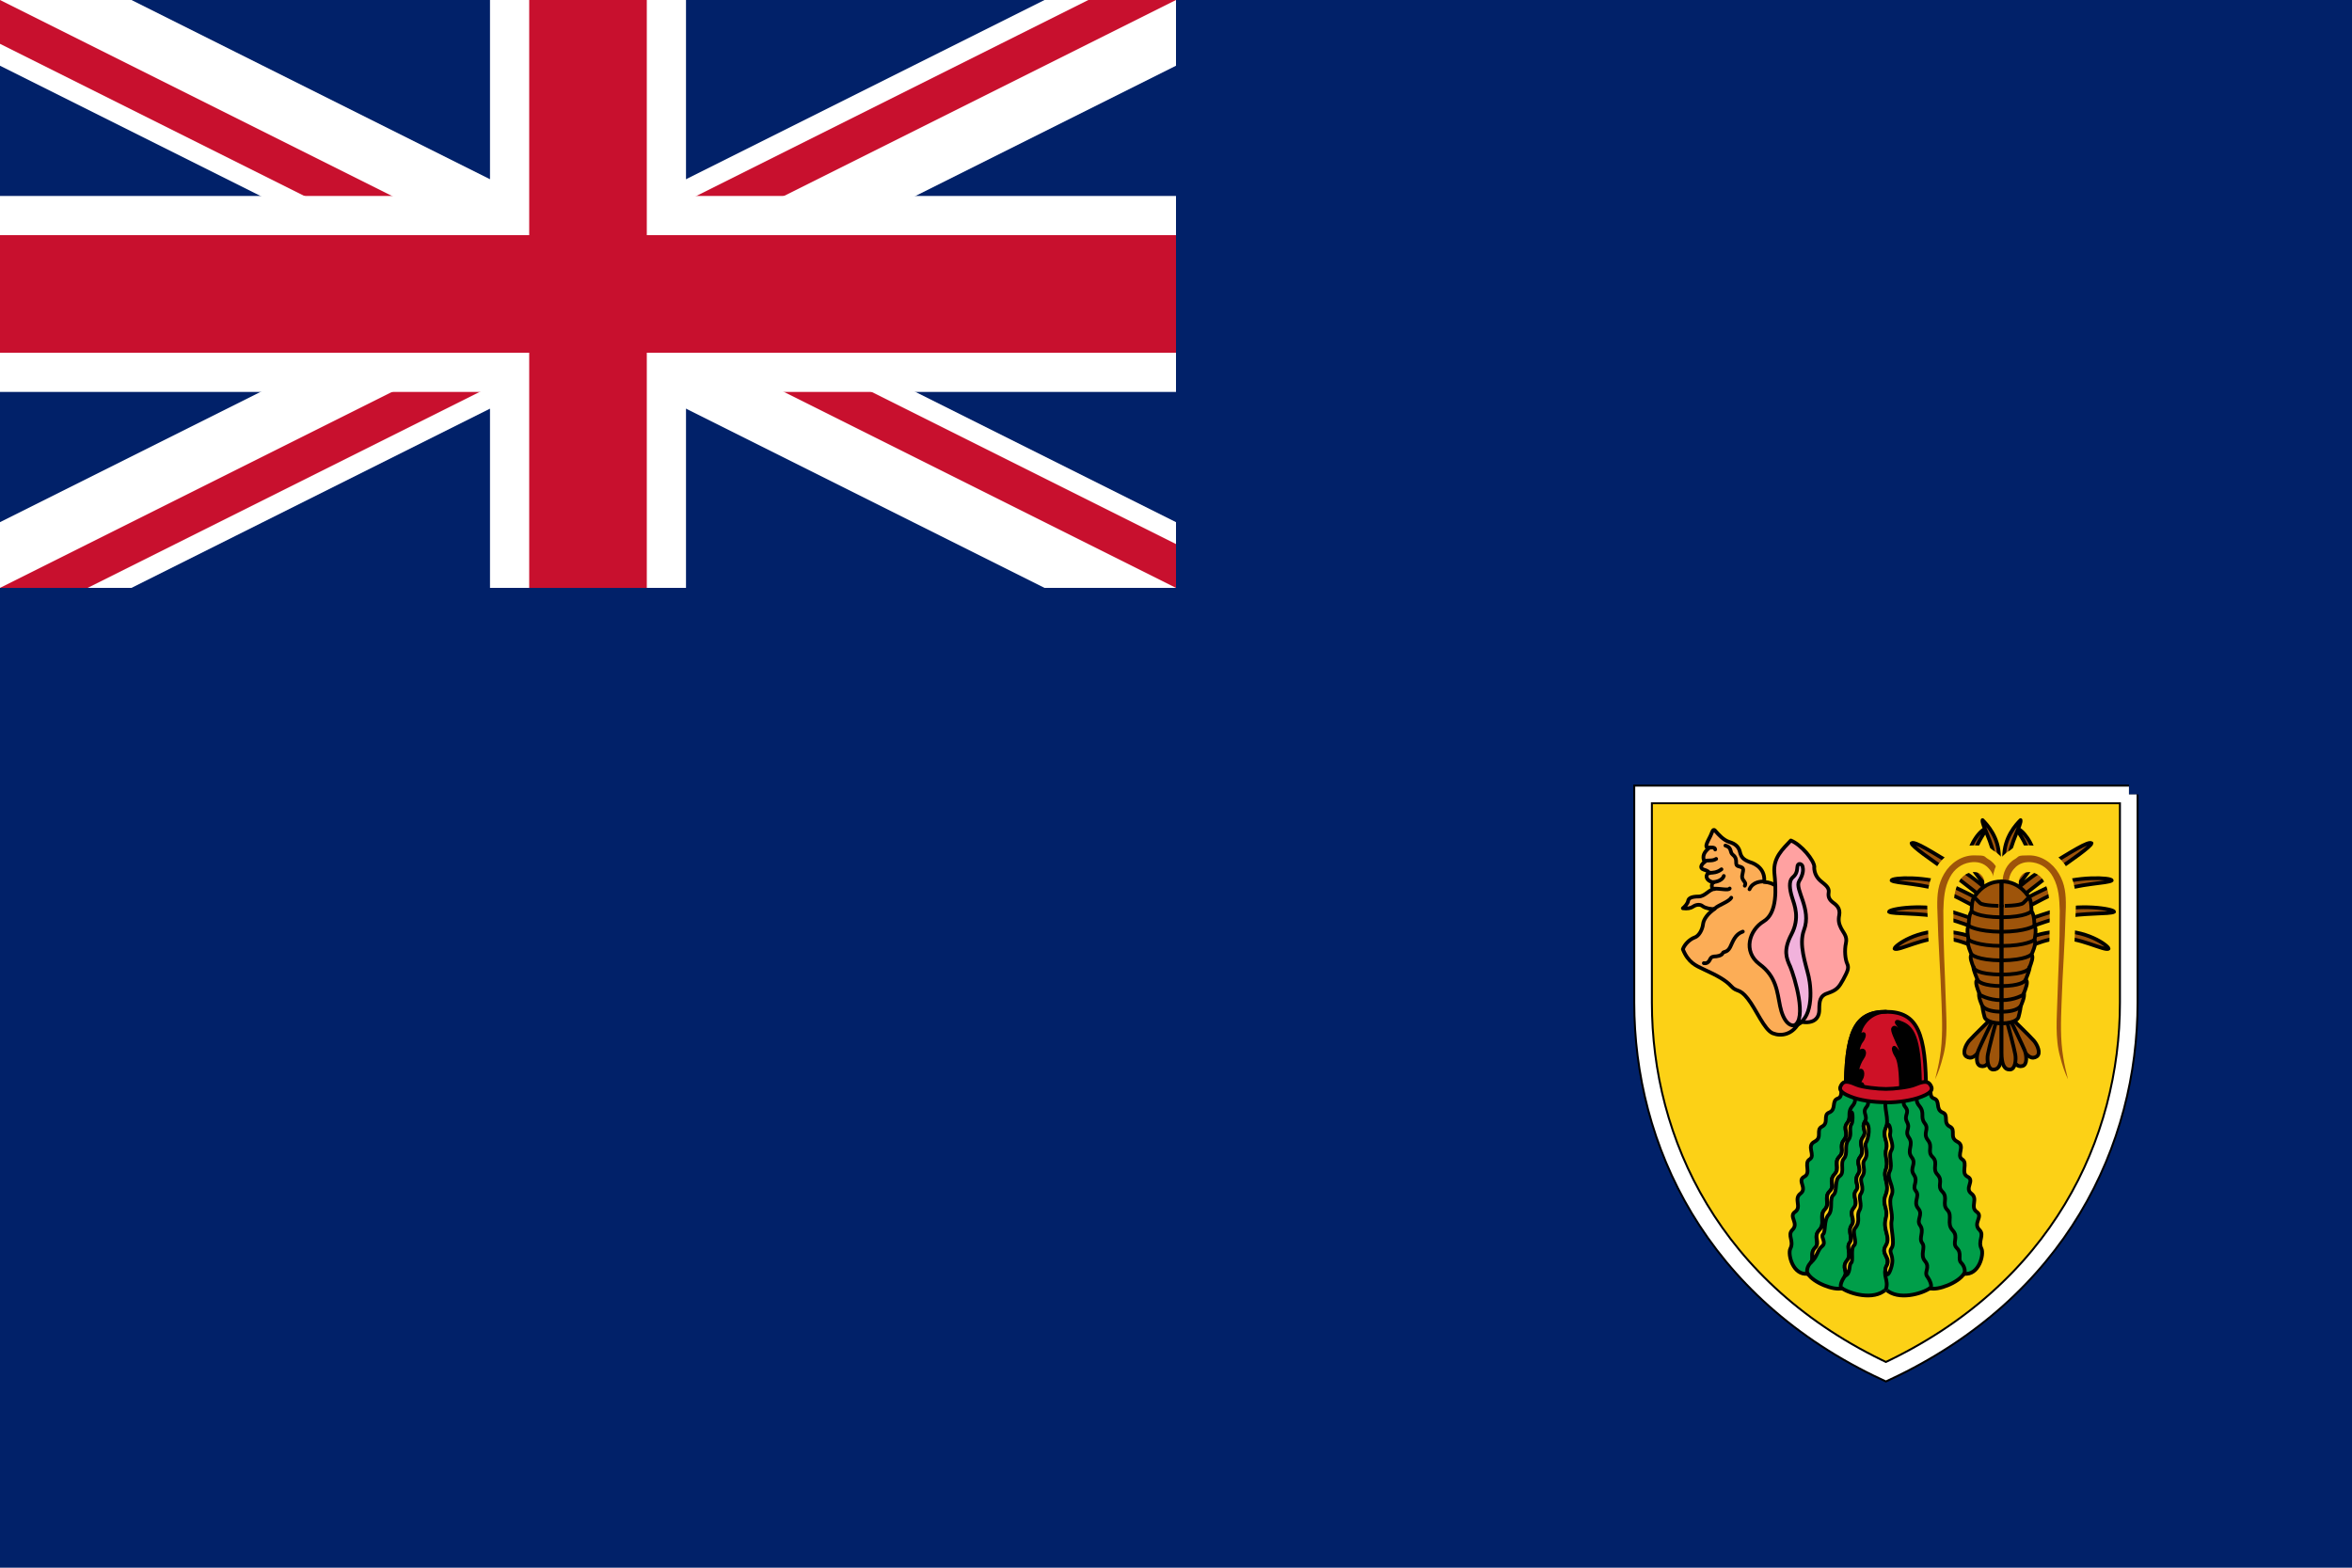
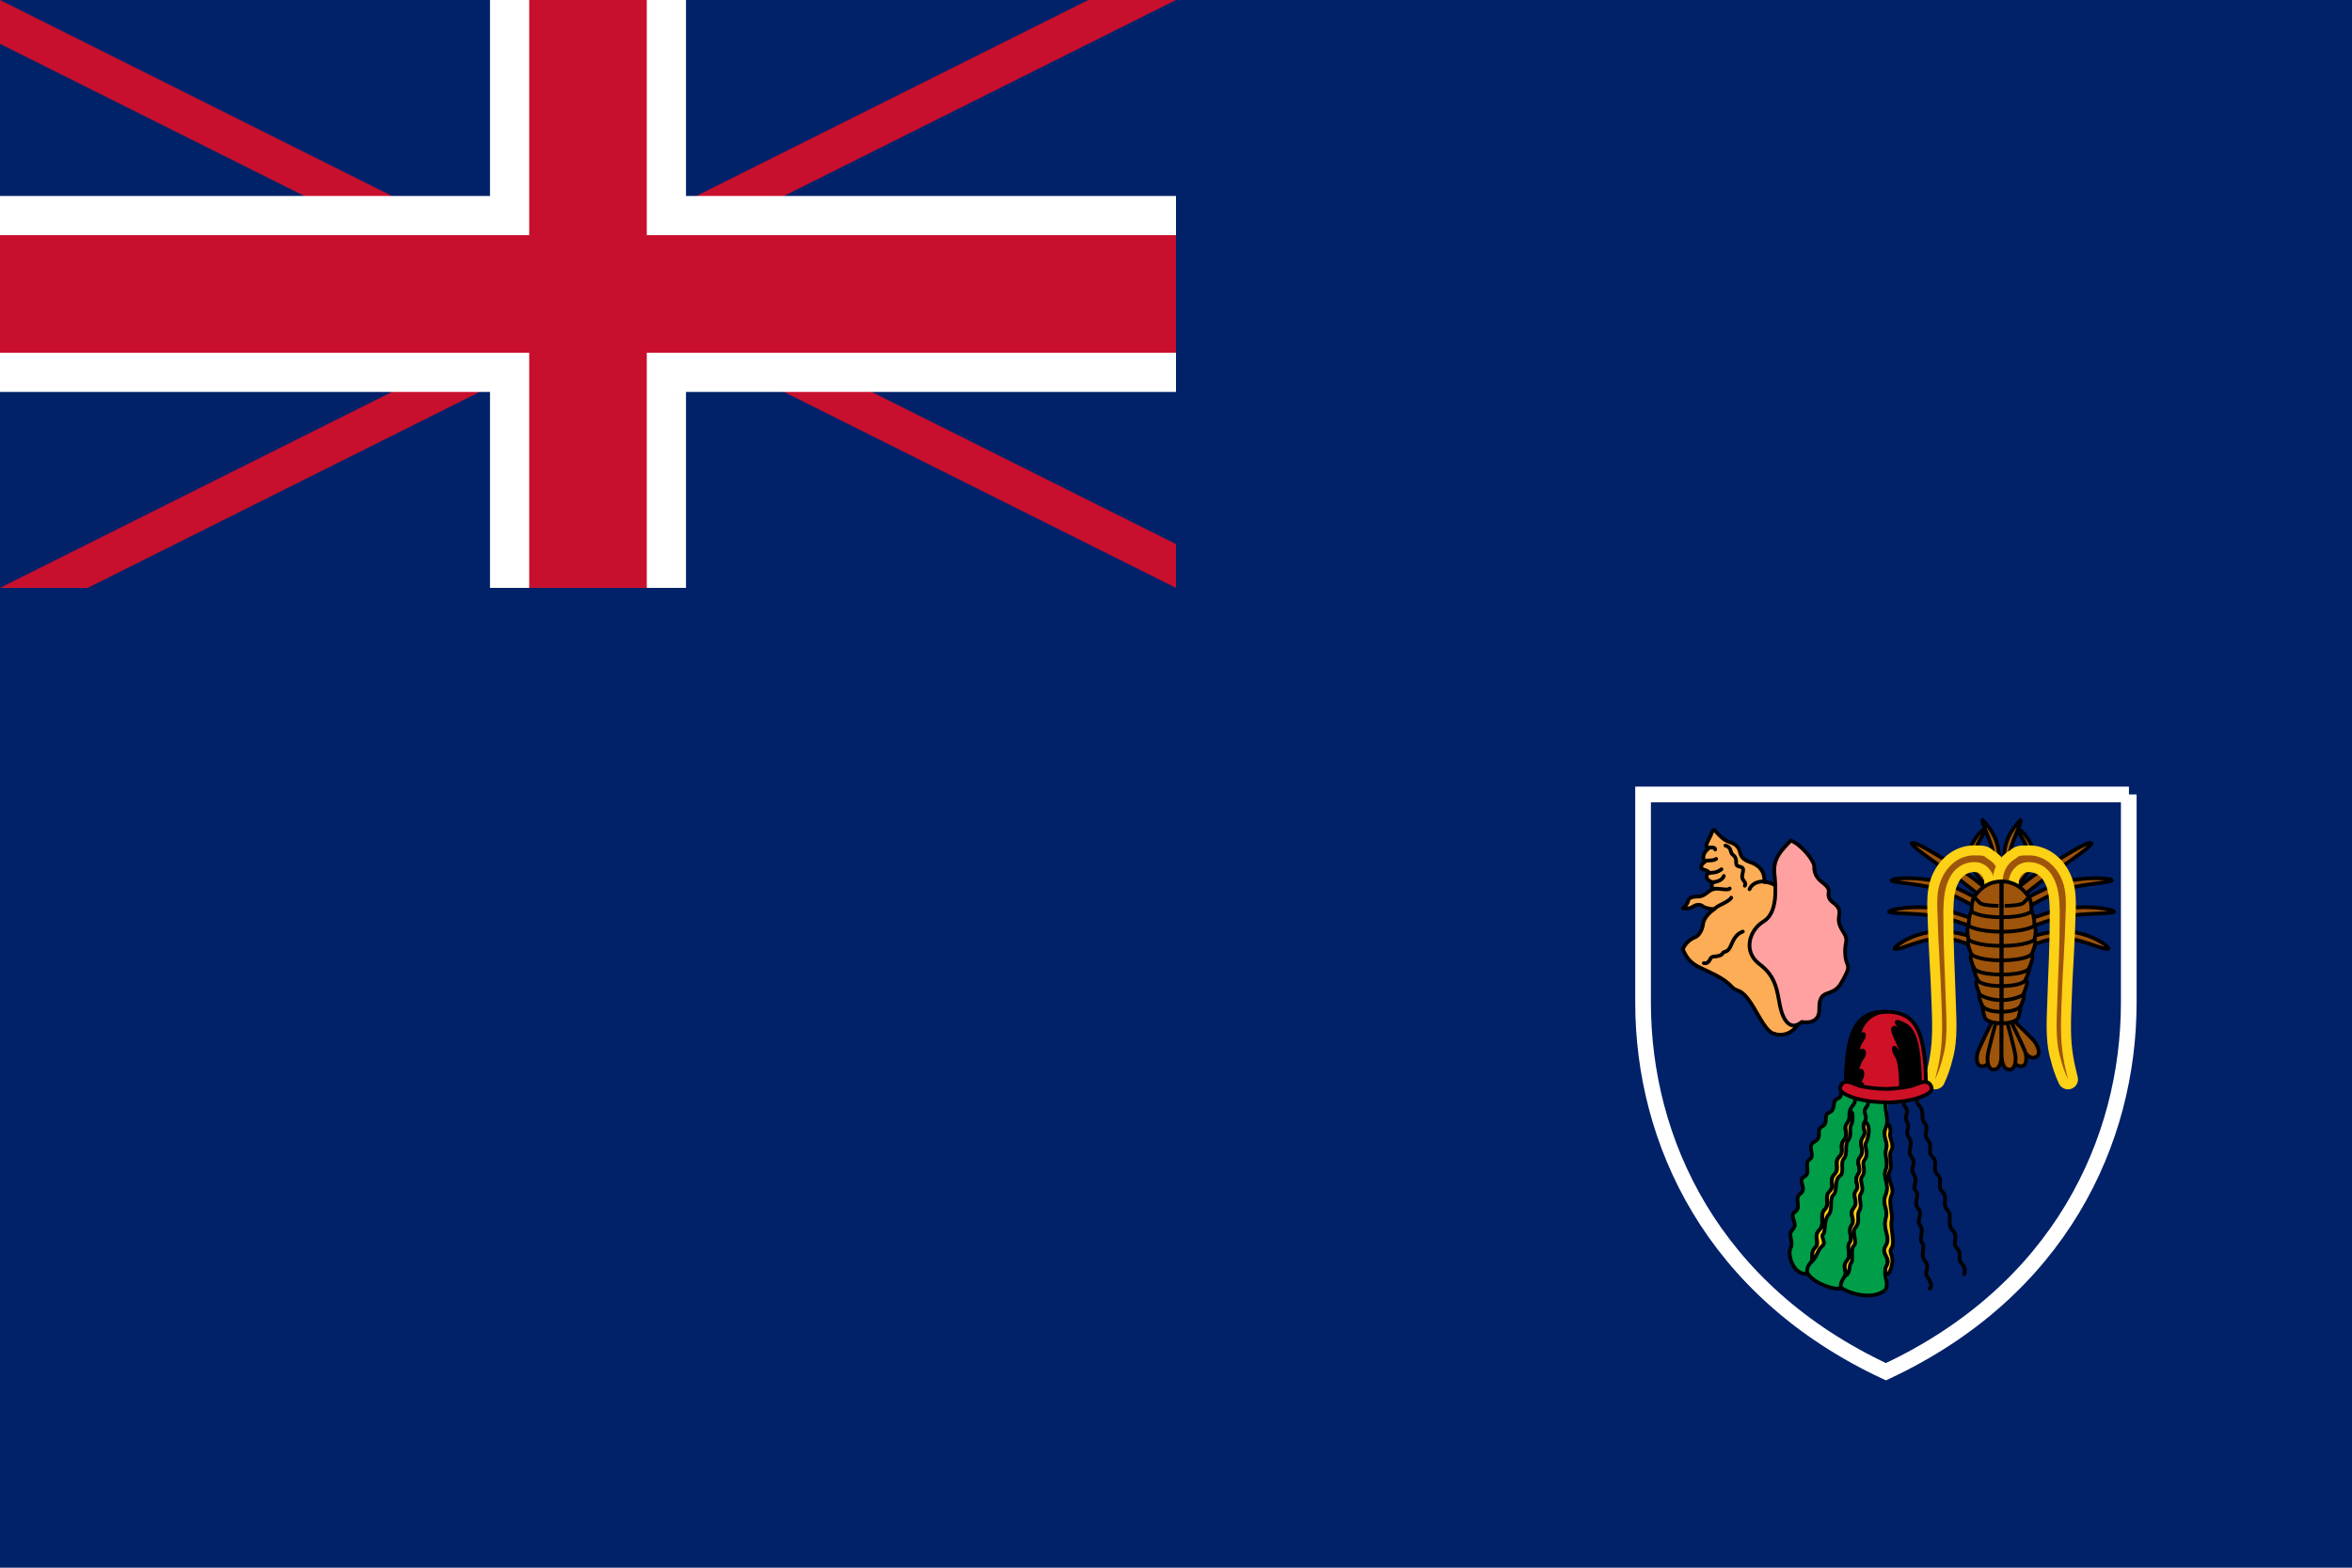
<svg xmlns="http://www.w3.org/2000/svg" id="Layer_1" version="1.1" viewBox="0 0 1200 800">
  <defs>
    <style>
      .st0, .st1, .st2, .st3 {
        fill: none;
      }

      .st4 {
        fill: #f1b2dc;
      }

      .st4, .st5, .st6, .st7, .st8, .st9, .st10, .st1, .st11, .st12 {
        stroke: #000;
      }

      .st4, .st6, .st7, .st8, .st9, .st10, .st13, .st1, .st11, .st3, .st12 {
        stroke-linecap: round;
        stroke-linejoin: round;
      }

      .st4, .st6, .st7, .st8, .st9, .st10, .st1, .st11, .st3, .st12 {
        stroke-width: 1.9px;
      }

      .st14, .st10, .st13 {
        fill: #9e540a;
      }

      .st5 {
        stroke-width: 10px;
      }

      .st5, .st9 {
        fill: #fcd116;
      }

      .st5, .st2 {
        stroke-miterlimit: 3.4;
      }

      .st6 {
        fill: #ce1126;
      }

      .st8 {
        fill: #ffa1a1;
      }

      .st13 {
        stroke: #fcd116;
        stroke-width: 10.2px;
      }

      .st15 {
        clip-path: url(#clippath-1);
      }

      .st16, .st17 {
        stroke: #c8102e;
      }

      .st16, .st18 {
        stroke-width: 60px;
      }

      .st17 {
        stroke-width: 40px;
      }

      .st19 {
        stroke-width: 100px;
      }

      .st19, .st2, .st18 {
        stroke: #fff;
      }

      .st2 {
        stroke-width: 8px;
      }

      .st11 {
        fill: #fcad56;
      }

      .st20 {
        fill: #012169;
      }

      .st3 {
        stroke: #009e49;
      }

      .st21 {
        clip-path: url(#clippath);
      }

      .st12 {
        fill: #009e49;
      }
    </style>
    <clipPath id="clippath">
      <rect class="st0" width="600" height="300" />
    </clipPath>
    <clipPath id="clippath-1">
      <path class="st0" d="M0,0v150h700v150h-100L0,0ZM600,0h-300v350H0v-50L600,0Z" />
    </clipPath>
  </defs>
  <path class="st20" d="M0,0h1200v800H0V0Z" />
  <g class="st21">
    <g>
-       <path class="st18" d="M0,0l600,300M600,0L0,300" />
      <g class="st15">
        <path class="st17" d="M0,0l600,300M600,0L0,300" />
      </g>
      <path class="st19" d="M300,0v350M0,150h700" />
      <path class="st16" d="M300,0v350M0,150h700" />
      <path class="st20" d="M0,300h600V0h200v400H0v-100Z" />
    </g>
  </g>
  <g>
-     <path id="b" class="st5" d="M1086.1,405.4v106.2c0,70.8-35.4,147.1-123.9,188.4-88.5-41.3-123.9-117.6-123.9-188.4v-106.2h247.9Z" />
    <path id="b1" data-name="b" class="st2" d="M1086.1,405.4v106.2c0,70.8-35.4,147.1-123.9,188.4-88.5-41.3-123.9-117.6-123.9-188.4v-106.2h247.9Z" />
    <g>
      <path class="st11" d="M917.5,522.4c-3.2,5.5-8.7,6.6-13,4.9-4.4-1.8-8.4-12.1-12.8-17.7-4.3-5.5-5.5-3.1-8.4-6.3-2.8-3.1-7.2-5.5-14.2-8.7-3.8-1.8-7.8-3.4-10.5-10.2,1-2.8,3.8-5.2,6-6,2.2-.7,4-4,4.3-6.8.3-2.7,2.7-5.6,5.9-7.8-1.5.3-4.6-.3-6-1.3-1.3-1.2-3.5-.9-4.9.1-1.3.9-3,1.2-5.3.9.9-.7,2.5-2.4,2.7-3.8s1.9-2.2,5.3-2.2,5.5-3.8,8.1-3.8c-1.9,0-1.5-3.2-.4-3.4-4.7-.9-4.1-4.7-2.2-4.7-.1-.6-.7-1.2-3-1.9-2.1-.7-1-2.7.6-3.8-1.5-3-.1-5.2,2.2-7.1-3.2-.1.3-4.7,1.2-7.2.9-2.4,1.3-2.7,2.4-1.2,1.2,1.3,3.8,4.4,6.9,5.3,3,.9,4.7,2.5,5.3,5,.6,2.7,1.8,4,5,5.2,3.4,1,8,3.8,7.4,10.2,2.7.1,4.6.9,6.2,2.2" />
      <path class="st8" d="M925.6,442.4c0,3.5,1.6,5.8,3.7,7.5,2.2,1.8,4.1,3.2,3.7,5.5-.4,2.4.4,3.8,2.4,5.3,2.1,1.5,3.5,3.2,3,6.2-.6,3-.1,4.7,1,6.9s3.2,4,2.4,7.5-.4,8.3.7,10.6c1,2.2,0,4-2.1,8-2.1,3.8-3.2,5.3-7.5,6.8-4.4,1.3-4.7,4-4.7,8.6s-3.1,7.1-8.9,6.2c-5.9,4.9-9.6-.9-11.1-8.1s-1.8-15-10.5-21.4c-8.6-6.5-5.2-17.4,2.1-21.8,7.2-4.3,6.3-17,5.5-24.8-.7-7.8,4.4-12.2,8.4-16.5,5.3,2.1,12,10.2,12,13.6Z" />
-       <path class="st4" d="M913.1,492.7c-1.6-3.8-3.4-7.7.9-15.9,4.4-8.4,1.6-14.8.3-19-1.3-4.1-1.6-8,0-9.7,1.8-1.6,2.5-2.7,2.7-5.5.1-2.7,2.4-1.8,2.7-.4s.6,3.5-1.8,7.5c-2.4,4.1,6.6,14.2,2.5,24.9-2.8,7.5.9,17.1,2.4,23.8,1.5,6.6,2.4,22.6-7.4,24.9,6.6-3.2.4-24.3-2.2-30.5Z" />
      <path class="st1" d="M869.3,491.5c1.6.3,2.5-.6,3-1.6s.7-1.6,2.2-1.8c1.5,0,3.8-.4,4.4-1.6.4-1.2,2.2-.1,3.8-3.1,1.5-3.1,2.5-6.6,6.5-8M900.1,449.8c-1.5,0-5.8.1-7.5,4M880.3,431.5c3.5,1,2.1,3.4,3.8,4.7,3.2,2.5.3,5.2,3,5.9s2.5,1.2,1.9,4.1c-.9,3.4,2.4,3.5,1.2,5.8M874.9,463.6c2.1-1.9,7.2-3.4,8.4-5.5M874.7,453.5c3.1-.1,7.2,1,7.8-.1M874.3,450.1c1.5,0,4.6-1,5.2-3.1M872.1,445.4c1.8,0,4-.1,6.2-1.8M869.7,439.6c1.3-1,3.7.1,5.9-1.3M871.9,432.5c1,0,3.2-.3,3.2,1" />
      <g>
        <g id="d">
          <path class="st10" d="M1013.1,459.5s-10.3-8.7-18.9-14.6c-8.6-5.9-18.9-13.1-18.9-14.6,1.6-1.2,10.3,4.4,22.3,11.7,12.1,7.4,18.9,14.6,18.9,14.6l-3.4,3ZM1012.4,465.4s-10-6-19.9-10.3c-10.3-4.3-25.8-4.3-27.4-5.8,0-1.5,18-2.4,30.8,2.8,13.1,6,19.9,10.3,19.9,10.3l-3.4,3ZM1012.2,475.5s-10.9-5-21.5-7.4c-10.3-2.4-25.1-1.5-26.9-2.8,0-1.5,18.3-4.4,32,0,13.9,4.3,19.8,7.2,19.8,7.2l-3.4,3ZM1011.6,485.6s-8.3-5.6-19.2-6.8c-10.3-1-24,6.8-25.8,5.3,0-1.5,12-10.2,26.9-8.7,14.6,1.5,21.5,7.2,21.5,7.2l-3.4,3ZM1015,453.5s-10.5-9.6-10.5-16.1,6.3-14.6,9.1-14.6c-1.5,3-6.3,8.9-6.3,14.6s11.1,13.1,11.1,13.1l-3.4,3Z" />
          <path class="st10" d="M1015,453.5s2.1-9.6,2.1-16.1-6.2-16.7-5.6-18.9c2.2,2.2,8.4,8.7,8.4,18.9s-1.5,13.1-1.5,13.1l-3.4,3Z" />
          <g>
            <path id="c" class="st13" d="M1017.5,450.4c0-2.8-1-5.3-2.8-7.2-2.4-2.8-5.9-3.7-9.6-3.1-4.4.7-8,3.4-10.2,7.5-3,5.5-3.2,11.4-3.4,17.1,0,19.9.7,28,1.3,47.7.1,5.8,1.2,17.6-1.5,26.9-1,4-2.2,7.7-4,11.5,1.2-4.9,1.8-7.4,2.4-11.1,1.6-9.6,1.2-18.6.9-27.4-.6-18.1-1.6-27.4-2.2-49.4-.1-6.6.4-11.7,3.5-17,3.2-5.5,8.9-9.4,15.2-9.4s4.9.4,7.1,1.8c4.4,2.4,6.5,7.2,6.5,12.1h-3.2Z" />
            <path id="c1" data-name="c" class="st14" d="M1017.5,450.4c0-2.8-1-5.3-2.8-7.2-2.4-2.8-5.9-3.7-9.6-3.1-4.4.7-8,3.4-10.2,7.5-3,5.5-3.2,11.4-3.4,17.1,0,19.9.7,28,1.3,47.7.1,5.8,1.2,17.6-1.5,26.9-1,4-2.2,7.7-4,11.5,1.2-4.9,1.8-7.4,2.4-11.1,1.6-9.6,1.2-18.6.9-27.4-.6-18.1-1.6-27.4-2.2-49.4-.1-6.6.4-11.7,3.5-17,3.2-5.5,8.9-9.4,15.2-9.4s4.9.4,7.1,1.8c4.4,2.4,6.5,7.2,6.5,12.1h-3.2Z" />
          </g>
-           <path class="st10" d="M1018.4,521.5s-4.1,7.4-7.2,12.7c-3.1,5.3-5.6,6.5-8,4.9-2.2-1.6-.3-5.9,1.5-8s11.7-11.7,11.7-11.7l2.1,2.1Z" />
          <path class="st10" d="M1019.4,522.1s-1.6,8.4-3,14.5c-1.2,6-3.2,8.1-5.8,7.4-2.7-.6-2.2-5.5-1.2-8s7.2-15.2,7.2-15.2l2.7,1.3Z" />
          <path class="st10" d="M1021.2,522.4v14.8c0,6.2-1.5,8.7-4.3,8.6-2.7-.1-3.2-4.9-2.7-7.7.4-2.7,4.1-16.4,4.1-16.4l2.8.7Z" />
        </g>
        <g id="d1" data-name="d">
          <path class="st10" d="M1029.3,459.5s10.3-8.7,18.9-14.6c8.6-5.9,18.9-13.1,18.9-14.6-1.6-1.2-10.3,4.4-22.3,11.7-12.1,7.4-18.9,14.6-18.9,14.6l3.4,3ZM1030.1,465.4s10-6,19.9-10.3c10.3-4.3,25.8-4.3,27.4-5.8,0-1.5-18-2.4-30.8,2.8-13.1,6-19.9,10.3-19.9,10.3l3.4,3ZM1030.2,475.5s10.9-5,21.5-7.4c10.3-2.4,25.1-1.5,26.9-2.8,0-1.5-18.3-4.4-32,0-13.9,4.3-19.8,7.2-19.8,7.2l3.4,3ZM1030.8,485.6s8.3-5.6,19.2-6.8c10.3-1,24,6.8,25.8,5.3,0-1.5-12-10.2-26.9-8.7-14.6,1.5-21.5,7.2-21.5,7.2l3.4,3ZM1027.4,453.5s10.5-9.6,10.5-16.1-6.3-14.6-9.1-14.6c1.5,3,6.3,8.9,6.3,14.6s-11.1,13.1-11.1,13.1l3.4,3Z" />
          <path class="st10" d="M1027.4,453.5s-2.1-9.6-2.1-16.1,6.2-16.7,5.6-18.9c-2.2,2.2-8.4,8.7-8.4,18.9s1.5,13.1,1.5,13.1l3.4,3Z" />
          <g>
            <path id="c2" data-name="c" class="st13" d="M1024.9,450.4c0-2.8,1-5.3,2.8-7.2,2.4-2.8,5.9-3.7,9.6-3.1,4.4.7,8,3.4,10.2,7.5,3,5.5,3.2,11.4,3.4,17.1,0,19.9-.7,28-1.3,47.7-.1,5.8-1.2,17.6,1.5,26.9,1,4,2.2,7.7,4,11.5-1.2-4.9-1.8-7.4-2.4-11.1-1.6-9.6-1.2-18.6-.9-27.4.6-18.1,1.6-27.4,2.2-49.4.1-6.6-.4-11.7-3.5-17-3.2-5.5-8.9-9.4-15.2-9.4s-4.9.4-7.1,1.8c-4.4,2.4-6.5,7.2-6.5,12.1h3.2Z" />
            <path id="c3" data-name="c" class="st14" d="M1024.9,450.4c0-2.8,1-5.3,2.8-7.2,2.4-2.8,5.9-3.7,9.6-3.1,4.4.7,8,3.4,10.2,7.5,3,5.5,3.2,11.4,3.4,17.1,0,19.9-.7,28-1.3,47.7-.1,5.8-1.2,17.6,1.5,26.9,1,4,2.2,7.7,4,11.5-1.2-4.9-1.8-7.4-2.4-11.1-1.6-9.6-1.2-18.6-.9-27.4.6-18.1,1.6-27.4,2.2-49.4.1-6.6-.4-11.7-3.5-17-3.2-5.5-8.9-9.4-15.2-9.4s-4.9.4-7.1,1.8c-4.4,2.4-6.5,7.2-6.5,12.1h3.2Z" />
          </g>
          <path class="st10" d="M1024,521.5s4.1,7.4,7.2,12.7,5.6,6.5,8,4.9c2.2-1.6.3-5.9-1.5-8s-11.7-11.7-11.7-11.7l-2.1,2.1Z" />
          <path class="st10" d="M1023,522.1s1.6,8.4,3,14.5c1.2,6,3.2,8.1,5.8,7.4,2.7-.6,2.2-5.5,1.2-8-1-2.5-7.2-15.2-7.2-15.2l-2.7,1.3Z" />
          <path class="st10" d="M1021.2,522.4v14.8c0,6.2,1.5,8.7,4.3,8.6,2.7-.1,3.2-4.9,2.7-7.7-.4-2.7-4.1-16.4-4.1-16.4l-2.8.7Z" />
        </g>
        <g id="e">
          <path class="st10" d="M1021.2,522.2c-7.8-.1-8.6-3-8.6-3,0,0-1-3.5-1.2-5.8-.1-.3-2.2-4.7-1.6-6.6-.7-1.8-2.5-6-.9-6.8-.7-2.1-1.9-4.4-2.1-6.6-.6-1.6-2.1-5.2-.9-6.3,0,0-2.8-5.9-1.5-7.4,0,0-1.3-5.8,0-7.2,0,0,0-5.9,1.5-7.4,0,0,0-5.8,1.3-7.2,0,.3,4.1-8.1,13.9-8.1v12.5c-.1,0,0,0,0,0v59.9Z" />
          <path class="st1" d="M1021.2,490.1c-12.5-.1-15.2-3-15.2-3M1021.2,482.7c-12.5,0-16.7-3-16.7-3M1021.2,475.5c-12.5-.1-16.7-3-16.7-3M1021.2,468.1c-12.5-.1-15.2-3-15.2-3M1021.1,462.3c.1,0-9.4,0-10.9-1.5l-2.8-2.8M1021.2,516.3c-3.7,0-7.8-.6-9.7-2.8M1021.2,510.4c-6.9,0-11.1-2.8-11.1-2.8,0,0-.1-.3-.3-.7M1021.2,503.2c-9.1-.1-11.7-2.1-12.2-3.1M1021.2,497.3c-12.5,0-13.9-3-13.9-3l-.4-.9" />
        </g>
        <g id="e1" data-name="e">
          <path class="st10" d="M1021.2,522.2c7.8-.1,8.6-3,8.6-3,0,0,1-3.5,1.2-5.8.1-.3,2.2-4.7,1.6-6.6.7-1.8,2.5-6,.9-6.8.7-2.1,1.9-4.4,2.1-6.6.6-1.6,2.1-5.2.9-6.3,0,0,2.8-5.9,1.5-7.4,0,0,1.3-5.8,0-7.2,0,0,0-5.9-1.5-7.4,0,0,0-5.8-1.3-7.2,0,.3-4.1-8.1-13.9-8.1v12.5c.1,0,0,0,0,0v59.9Z" />
          <path class="st1" d="M1021.2,490.1c12.5-.1,15.2-3,15.2-3M1021.2,482.7c12.5,0,16.7-3,16.7-3M1021.2,475.5c12.5-.1,16.7-3,16.7-3M1021.2,468.1c12.5-.1,15.2-3,15.2-3M1021.4,462.3c-.1,0,9.4,0,10.9-1.5l2.8-2.8M1021.2,516.3c3.7,0,7.8-.6,9.7-2.8M1021.2,510.4c6.9,0,11.1-2.8,11.1-2.8,0,0,.1-.3.3-.7M1021.2,503.2c9.1-.1,11.7-2.1,12.2-3.1M1021.2,497.3c12.5,0,13.9-3,13.9-3l.4-.9" />
        </g>
      </g>
      <g id="f">
        <path class="st12" d="M962.2,658c-6.3,5.9-18.6,2.1-22.4-.6-4,1.3-14.6-2.8-17.4-7.4-7.7,1-10.3-9.9-9-12.7,2.1-4.1-1.6-6.8,1-9.6,3.7-3.5-2.1-6.9,1.5-9.3,3.5-2.5-.9-6.6,2.7-9.3,3.7-2.8-1.9-6.6,1.9-8.6,3.8-1.9-.4-6.9,2.8-8.9,3.2-1.9-1.9-6.8,2.5-9,4.3-2.2.4-6,3.8-7.7,3.7-1.9.3-5.9,3.7-7.2,3.8-1.6,1-5.9,4.3-7.1,2.8-1,1-3.7,2.8-6h21.8" />
        <path class="st1" d="M947.6,555.6c-3,3,.6,5.2-2.4,8.7-3.1,3.7-.3,5.6-2.8,8.9s1.2,4.9-1.6,8.6c-2.8,3.5.6,5.8-2.5,8.7-3,3.1.6,5.8-2.5,9-3,3.4.6,5.6-2.4,8.6s.4,6.3-2.5,9.3c-3,3.1.6,6.9-2.8,10.5-3.2,3.5.6,6.3-2.1,9s-.3,5.6-2.2,7.5-2.2,4.6-1.5,5.8M953.3,556.6c-2.7,3.7,1.5,5.3-1,8.3-2.5,3.1,1,4.1-.9,7.7s1.5,4.4-1,8c-2.5,3.5,1.3,6.3-1.3,9.9-2.8,3.5,1.3,5.5-1.2,9-2.4,3.7,1.2,5.6-1,8.3-2.2,2.8,1.6,5.5-1.2,8.9-2.7,3.2,1.2,5.8-1,8.7-2.2,3.1.9,6.3-1,8.9-1.9,2.4,1.3,6-1.5,9.3-2.7,3.2.6,5.5-1,7.7s-3,5.5-1.3,6.3" />
      </g>
      <g id="f1" data-name="f">
-         <path class="st12" d="M962.2,658c6.3,5.9,18.6,2.1,22.4-.6,4,1.3,14.6-2.8,17.4-7.4,7.7,1,10.3-9.9,9-12.7-2.1-4.1,1.6-6.8-1-9.6-3.7-3.5,2.1-6.9-1.5-9.3-3.5-2.5.9-6.6-2.7-9.3-3.7-2.8,1.9-6.6-1.9-8.6-3.8-1.9.4-6.9-2.8-8.9s1.9-6.8-2.5-9c-4.3-2.2-.4-6-3.8-7.7-3.7-1.9-.3-5.9-3.7-7.2-3.8-1.6-1-5.9-4.3-7.1-2.8-1-1-3.7-2.8-6h-21.8" />
        <path class="st1" d="M976.8,555.6c3,3-.6,5.2,2.4,8.7,3.1,3.7.3,5.6,2.8,8.9,2.5,3.2-1.2,4.9,1.6,8.6,2.8,3.5-.6,5.8,2.5,8.7,3,3.1-.6,5.8,2.5,9,3,3.4-.6,5.6,2.4,8.6,3.1,3.1-.4,6.3,2.5,9.3,3,3.1-.6,6.9,2.8,10.5,3.2,3.5-.6,6.3,2.1,9,2.8,2.8.3,5.6,2.2,7.5s2.2,4.6,1.5,5.8M971.1,556.6c2.7,3.7-1.5,5.3,1,8.3,2.5,3.1-1,4.1.9,7.7s-1.5,4.4,1,8-1.3,6.3,1.3,9.9c2.8,3.5-1.3,5.5,1.2,9,2.4,3.7-1.2,5.6,1,8.3,2.2,2.8-1.6,5.5,1.2,8.9,2.7,3.2-1.2,5.8,1,8.7,2.2,3.1-.9,6.3,1,8.9,1.9,2.4-1.3,6,1.5,9.3,2.7,3.2-.6,5.5,1,7.7s3,5.5,1.3,6.3" />
      </g>
      <path class="st3" d="M962.2,658v-103.3" />
      <path class="st1" d="M962.2,560c-1.3,5.8,1.9,10.8,0,15.6-1.9,4.7,1.3,6.6.3,10.5-1.2,3.8,1.3,6.6-.3,10.8s2.2,7.4,0,12.8c-2.2,5.3,1.5,6.6,0,12.1-1.6,6.2,2.8,9.4,0,13.9s2.5,5.5.3,10.5c-2.2,4.9,1.3,6.8-.3,11.8" />
      <path class="st9" d="M964.4,578.6c-.7,1.6,2.2,5.5.6,8.4-1.8,2.8.9,7.2-.9,10.8s2.8,8,1,12.1c-1.9,4.1.9,9.3,0,13.1-.7,3.8,1.9,11.2,0,13.9-1.9,2.8,1.9,3.5-.3,10.3s-3.7,1-2.4-1c2.8-4.6-3.1-6-.3-10.5s-1.6-7.7,0-13.9c1.5-5.5-2.2-6.8,0-12.1,2.2-5.5-1.6-8.7,0-12.8s-.9-6.9.3-10.8c1-3.8-2.2-5.8-.3-10.5,1.5-4.7,3,1.3,2.2,3ZM952,583.3c-1,1.8,1.8,5.2-.7,8.6-1.8,2.4,1.2,5.2-1.3,8.6-1.6,2.4,1.6,5.3-.6,8.7-1.5,1.9,1,5.6-.7,8.4-1.8,3,.9,5.3-2.2,9.1-1.8,2.1,1.3,7.2-.6,8.9s-.1,8-1.5,8.9c-1.2,1,0,5.6-3.2,6.6,1.6-2.2-1.6-4.4,1-7.7,2.8-3.2-.4-6.9,1.5-9.3,1.9-2.5-1.2-5.8,1-8.9,2.2-3-1.6-5.5,1-8.7,2.8-3.4-1-6,1.2-8.9,2.2-2.7-1.3-4.6,1-8.3,2.5-3.5-1.6-5.5,1.2-9,2.7-3.5-1.2-6.3,1.3-9.9,2.5-3.5-.9-4.4,1-8,3.5,1.3,1.8,9,.6,10.8ZM944.6,573.7c-1.5,2.4.6,5.2-1.6,8.1-2.2,3.1,0,6.9-2.2,9.4-2.2,2.4.6,7.1-2.2,9-2.8,1.9-1,7.7-3.2,9.6s0,7.4-2.5,10.2-1.3,8.6-2.8,9.9c-1.3,1.3,1.9,4.1-.4,6-2.5,1.9-2.5,5.8-5.8,8.3,1.9-1.9-.6-4.7,2.2-7.5s-1.2-5.5,2.1-9c3.4-3.5-.1-7.4,2.8-10.5,3-3-.6-6.2,2.5-9.3s-.6-5.2,2.4-8.6c3.1-3.2-.4-5.9,2.5-9,3.1-3-.3-5.2,2.5-8.7,2.8-3.7-.9-5.3,1.6-8.6,1.2-1.5,1.2-2.8,1.2-4,1.8-4.6,1.8,3.4,1,4.6Z" />
      <path class="st6" d="M941.7,558.1c0-31,4.3-41.8,20.5-41.8s20.5,10.8,20.5,41.8h-41Z" />
      <path class="st7" d="M941.7,558.1c0-31,4.3-41.8,20.5-41.8-7.4,0-12,5.8-13.1,9.6-1.3,3.8-.6,3.5,1,2.1s.9,1.8-.6,3.5c-1.3,1.8-2.7,6.9-.7,5.3,1.9-1.8,3.4.1,1.3,3.1-2.1,2.8-3.8,9.6-1.8,7.2s2.5,1.5,1.2,3.4c-1.2,1.9-1,3.7,0,2.8,1.2-.9,1,3.1,0,4.7h-7.8ZM969.9,557.5c0-4.6.1-15.3-2.4-18.9-1.8-2.8-1.8-5.8.3-2.5,2.1,3.2,3.1,1.6,1.6-1.6-1.8-4.1-4.1-8.7-3.5-9.6.7-1,1.2-.6,2.7,1.6s1.8-1,.1-3.2c-1.6-2.1-1.5-2.5,1.9-1,6,2.5,9,9.7,9,34.1l-9.7,1.2Z" />
      <path class="st6" d="M962.2,562.5c-6.5,0-13.6-1-18.3-3-5.6-2.2-5.9-4.1-4-6.5,1.5-1.8,4.4-.7,7.4.6,2.8,1.2,10.8,2.1,14.9,2.1s12.1-.9,14.9-2.2c3-1.2,5.9-2.2,7.4-.4,1.9,2.4,1.6,4.3-4,6.5-4.7,1.9-11.8,3-18.3,3Z" />
    </g>
  </g>
</svg>